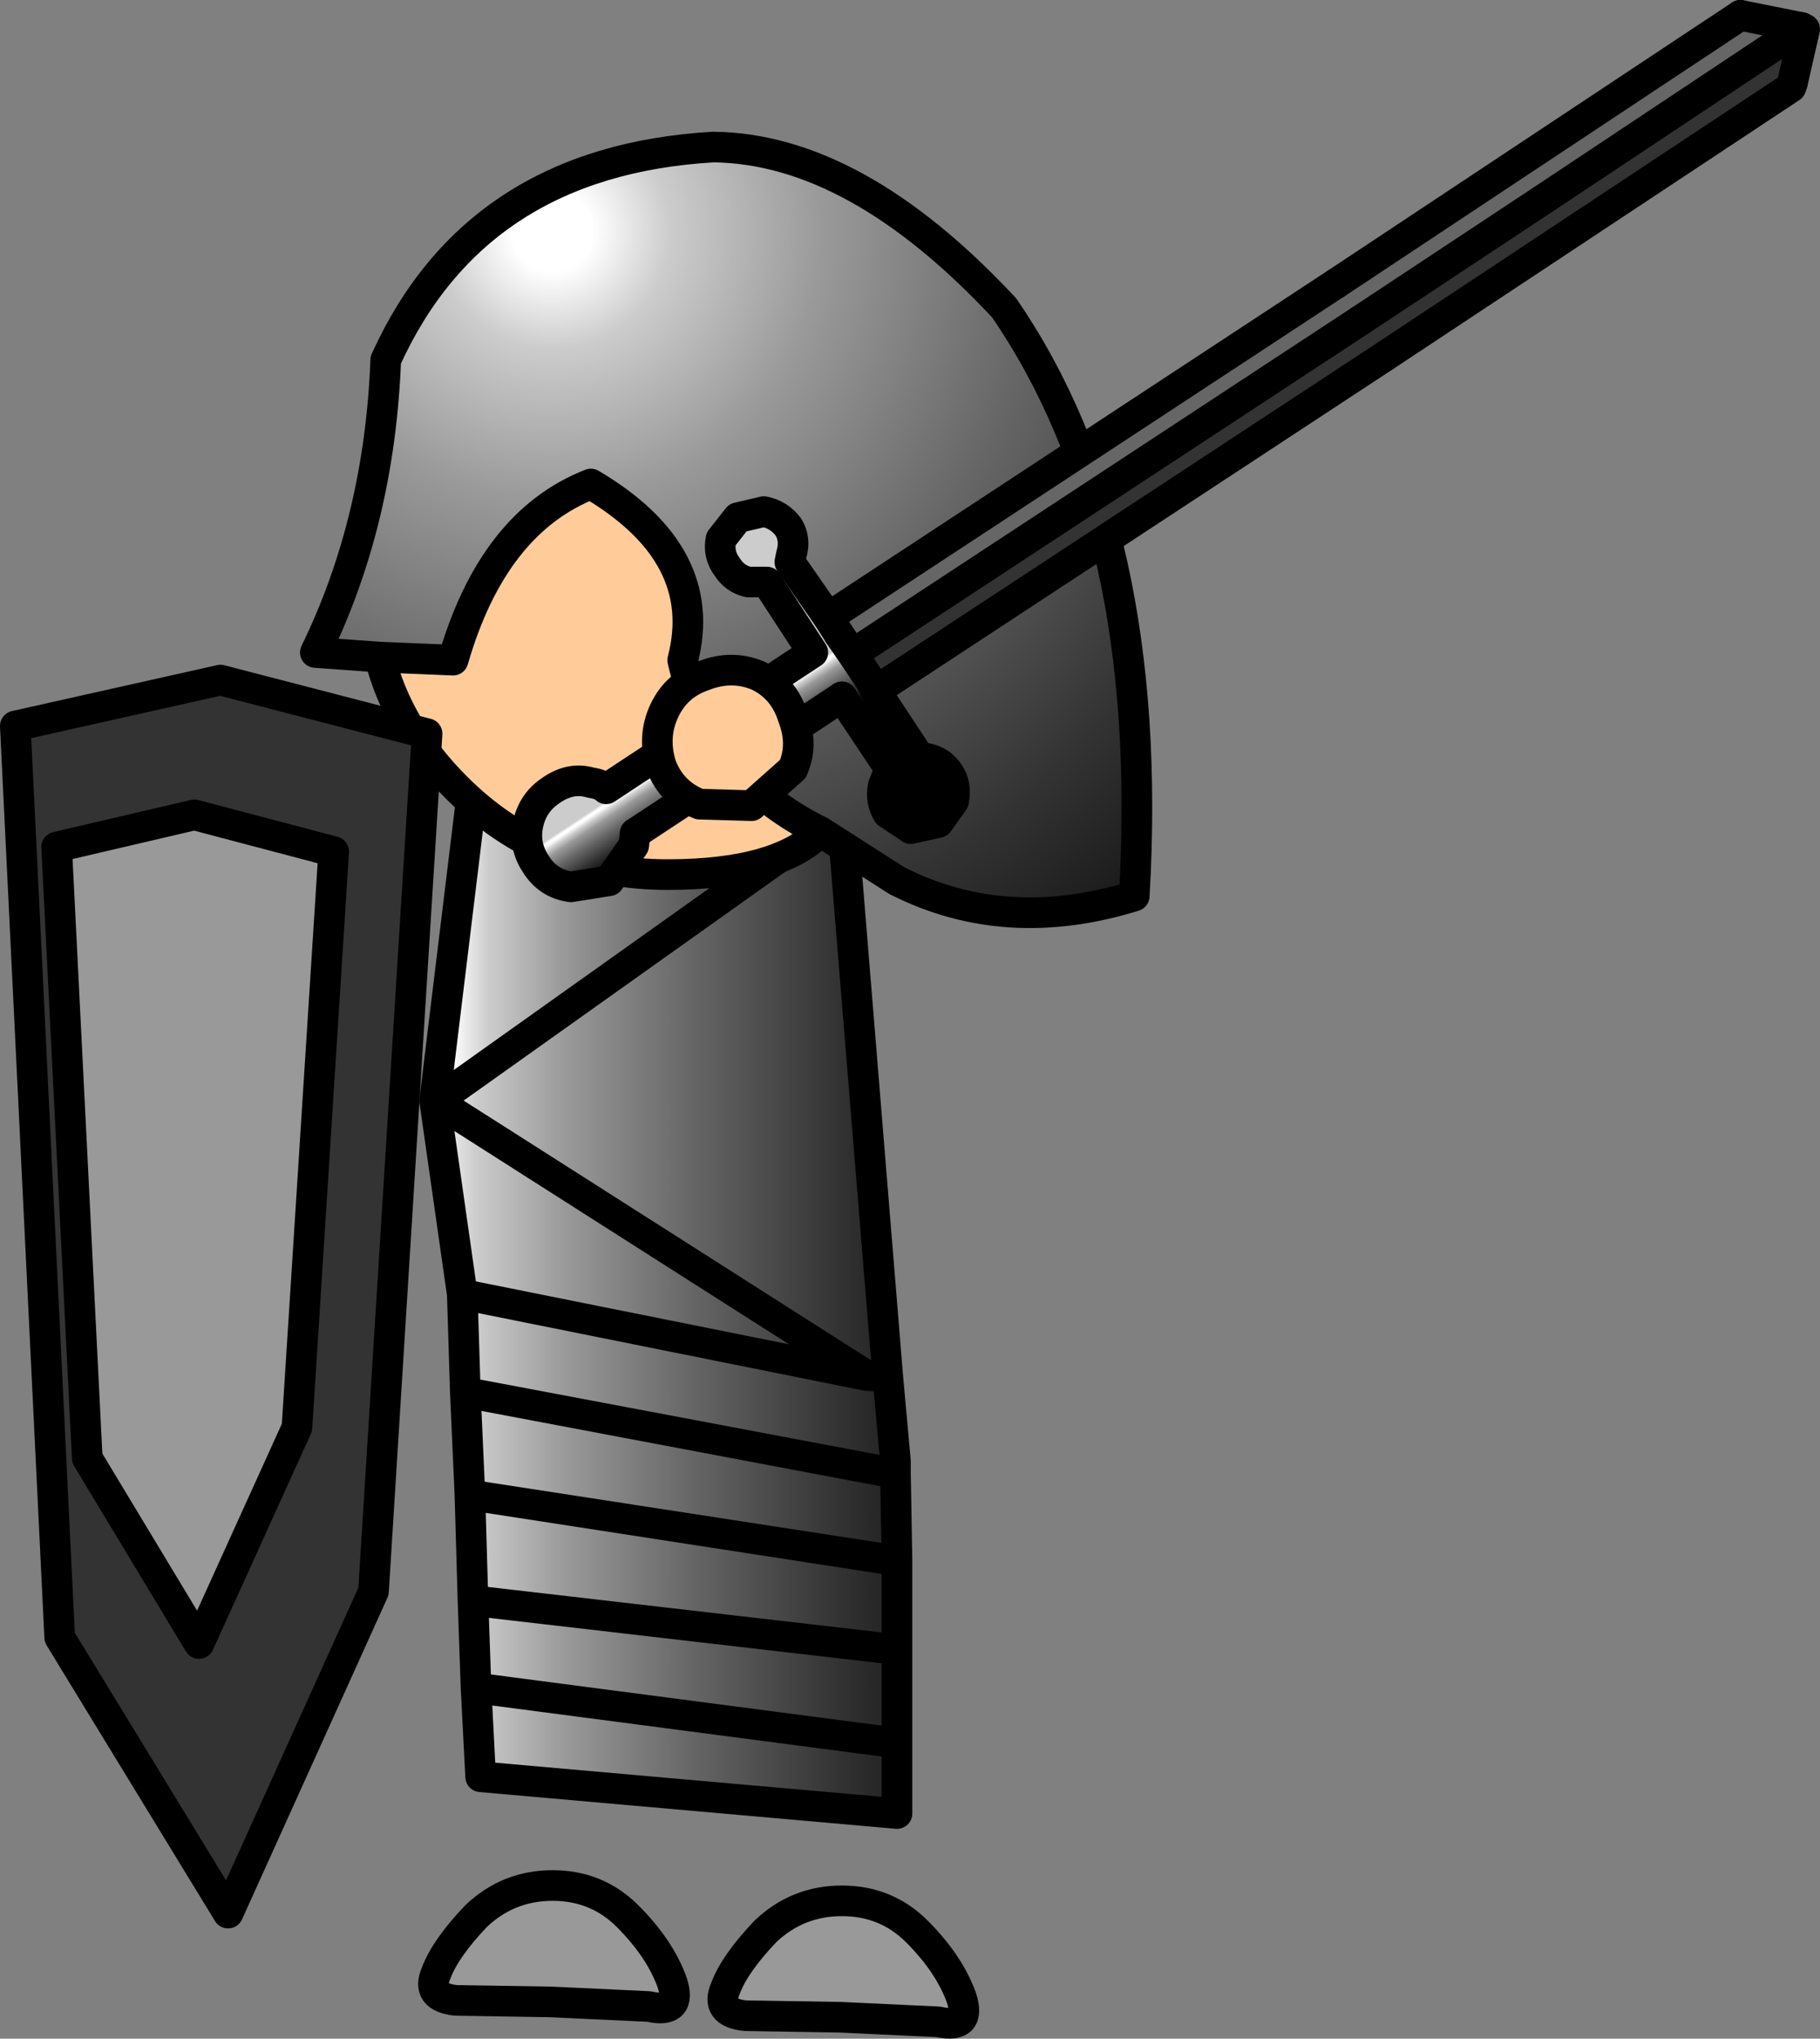
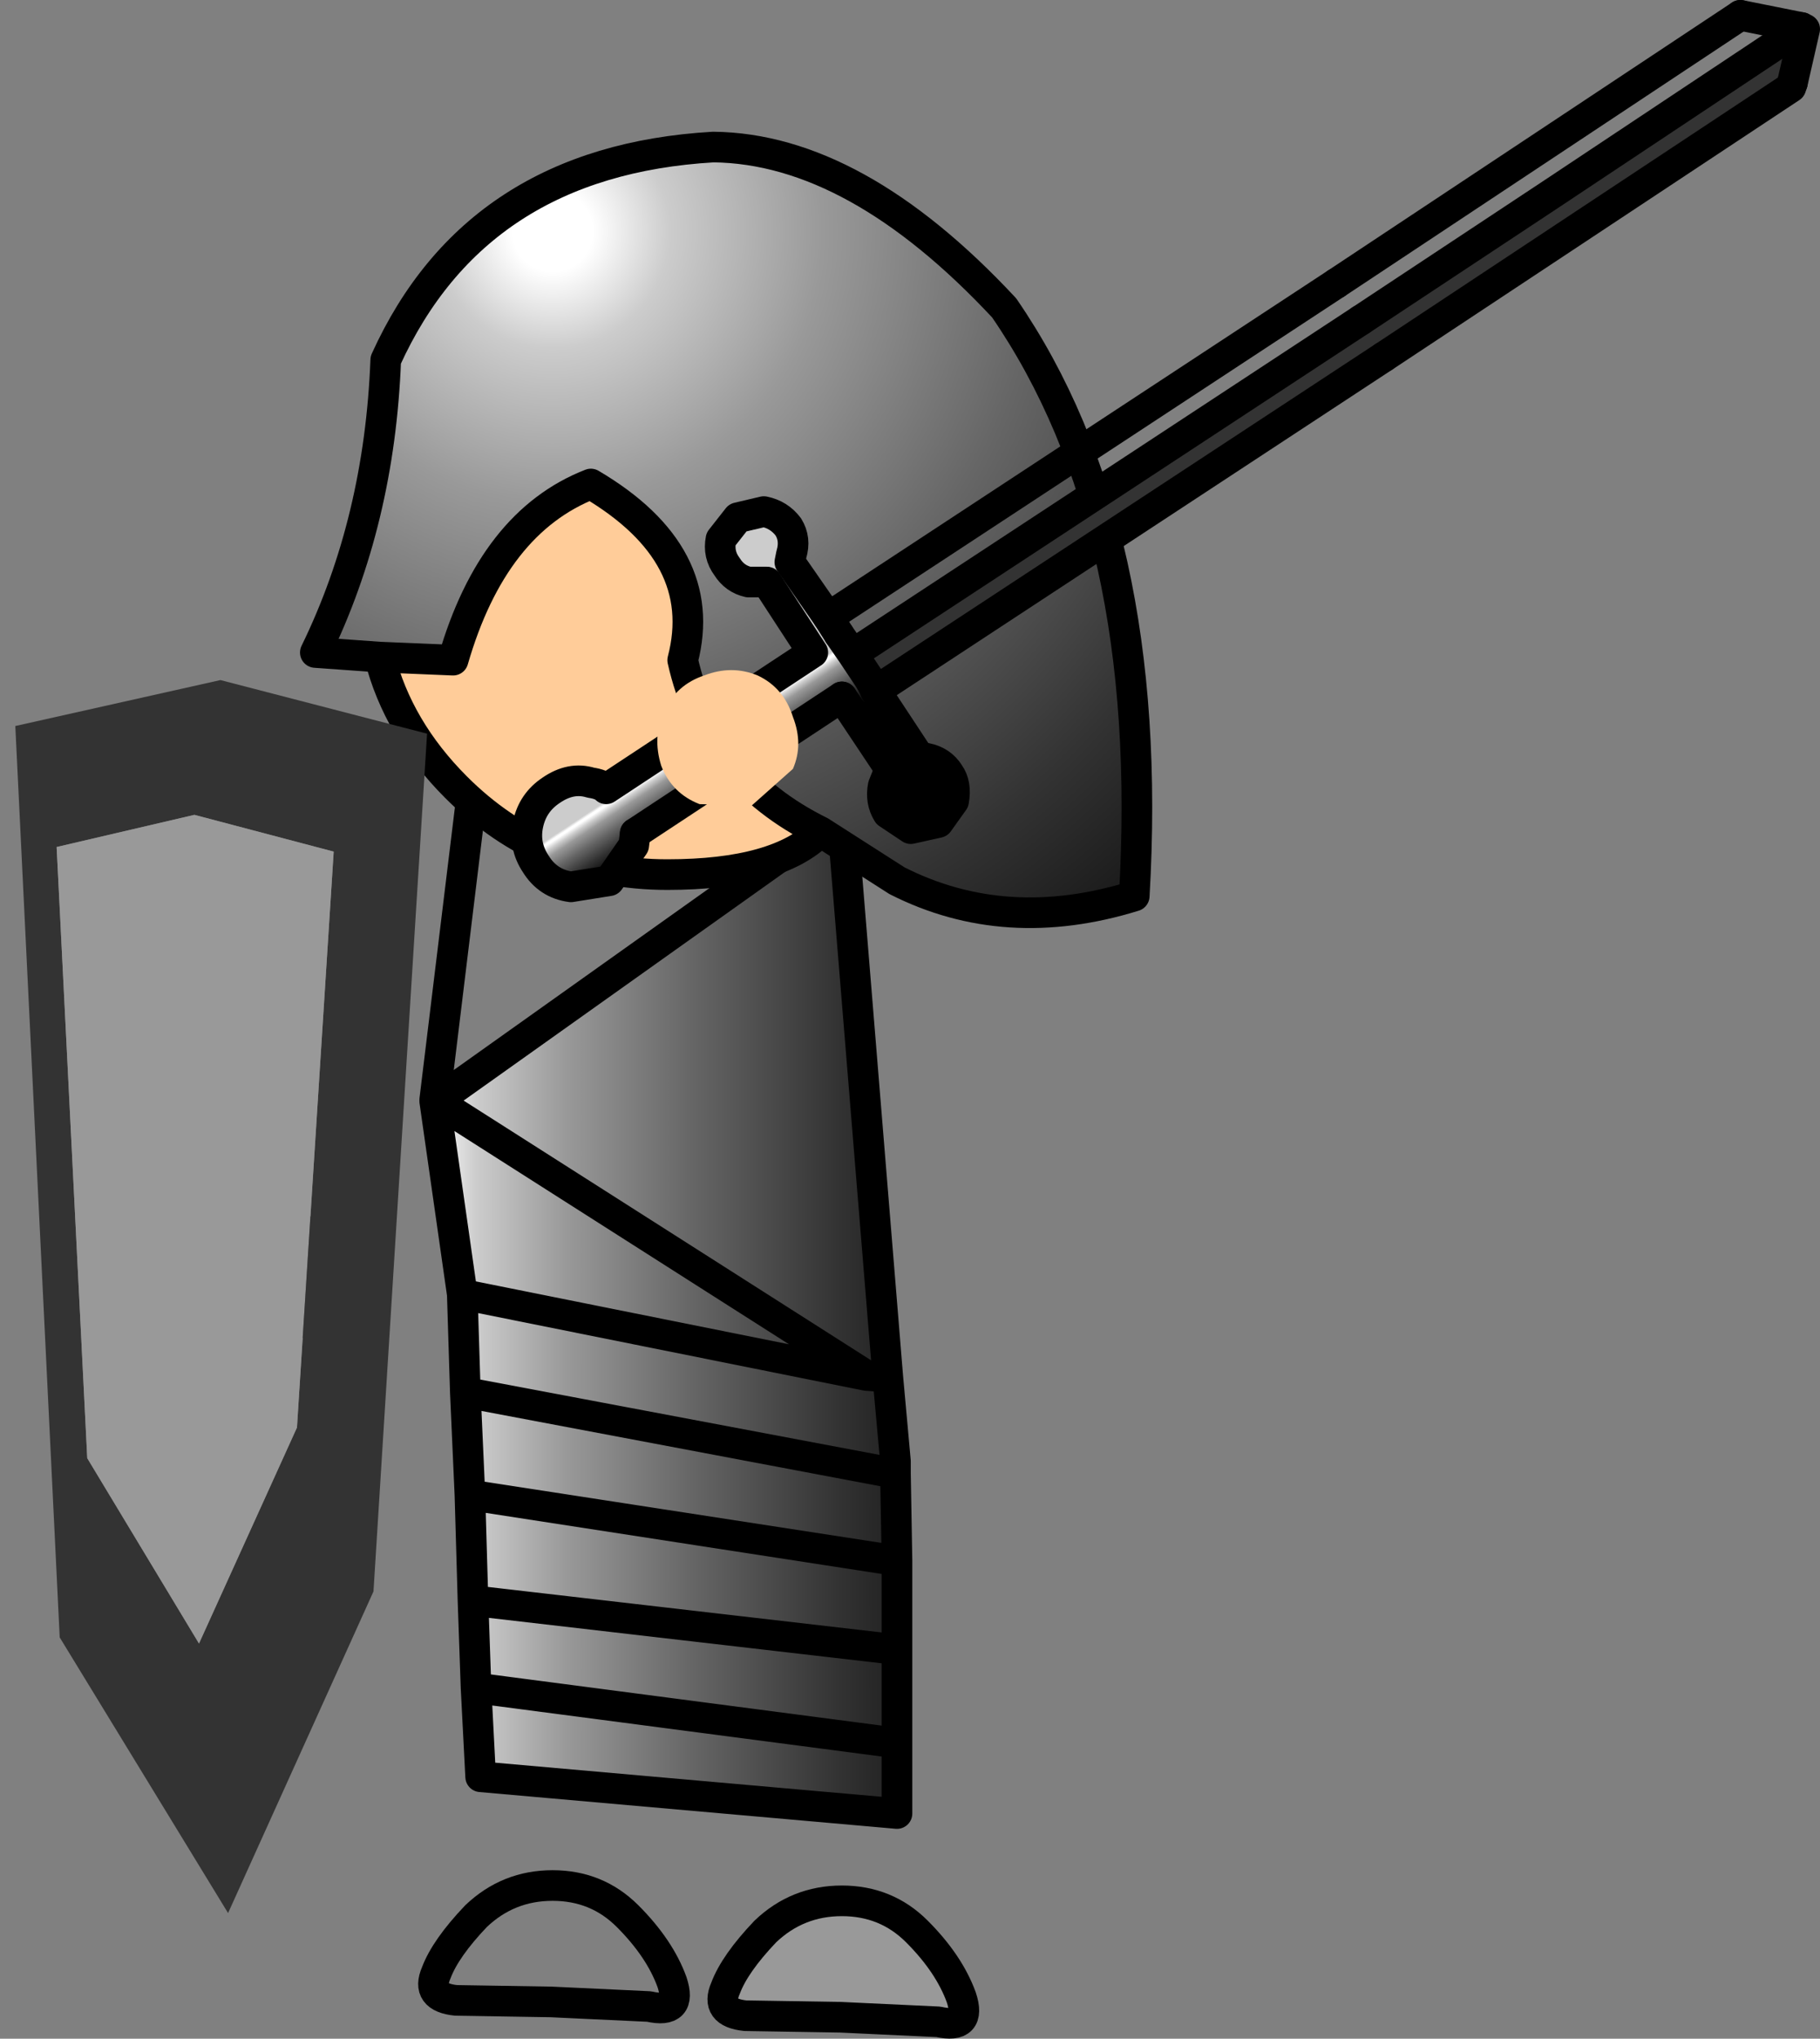
<svg xmlns="http://www.w3.org/2000/svg" height="66.55px" width="59.45px">
  <rect width="100%" height="100%" fill="#808080" stroke="none" />
  <g transform="matrix(1.0, 0.0, 0.0, 1.0, 0.5, 2.3)">
-     <path d="M20.7 63.2 L17.5 63.05 14.4 63.0 Q13.4 62.9 13.75 62.1 14.05 61.3 15.05 60.25 16.1 59.25 17.55 59.25 19.0 59.25 20.0 60.25 21.05 61.3 21.45 62.4 21.8 63.45 20.7 63.2" fill="#999999" fill-rule="evenodd" stroke="none" />
    <path d="M20.7 63.2 L17.5 63.05 14.4 63.0 Q13.4 62.9 13.75 62.1 14.05 61.3 15.05 60.25 16.1 59.25 17.55 59.25 19.0 59.25 20.0 60.25 21.05 61.3 21.45 62.4 21.8 63.45 20.7 63.2 Z" fill="none" stroke="#000000" stroke-linecap="round" stroke-linejoin="round" stroke-width="1.0" />
    <path d="M30.15 63.7 L26.95 63.55 23.85 63.5 Q22.85 63.4 23.2 62.6 23.5 61.8 24.5 60.75 25.55 59.75 27.0 59.75 28.45 59.75 29.45 60.75 30.5 61.8 30.9 62.9 31.25 63.95 30.15 63.7" fill="#999999" fill-rule="evenodd" stroke="none" />
    <path d="M30.15 63.7 L26.95 63.55 23.85 63.5 Q22.85 63.4 23.2 62.6 23.5 61.8 24.5 60.75 25.55 59.75 27.0 59.75 28.45 59.75 29.45 60.75 30.5 61.8 30.9 62.9 31.25 63.95 30.15 63.7 Z" fill="none" stroke="#000000" stroke-linecap="round" stroke-linejoin="round" stroke-width="1.0" />
    <path d="M28.5 42.65 L27.8 42.6 13.75 33.65 27.8 42.6 28.5 42.65 28.75 45.4 28.75 45.8 28.8 48.65 28.8 51.55 28.8 54.6 28.8 56.9 15.2 55.7 15.05 52.8 14.95 49.95 14.85 46.5 14.7 43.15 14.6 39.95 13.7 33.65 13.75 33.65 26.9 24.3 27.0 24.2 27.0 24.3 28.5 42.65 M26.9 24.3 L27.0 24.3 26.9 24.3 M14.95 49.95 L28.8 51.55 14.95 49.95 M14.85 46.5 L28.8 48.65 14.85 46.5 M28.8 54.6 L15.05 52.8 28.8 54.6 M14.7 43.15 L28.75 45.8 14.7 43.15 M27.8 42.6 L14.6 39.95 27.8 42.6" fill="url(#gradient0)" fill-rule="evenodd" stroke="none" />
-     <path d="M26.9 24.3 L13.75 33.65 13.7 33.6 14.9 23.75 14.9 23.7 26.9 24.3" fill="url(#gradient1)" fill-rule="evenodd" stroke="none" />
    <path d="M13.75 33.65 L27.8 42.6 28.5 42.65 27.0 24.3 26.9 24.3 13.75 33.65 13.7 33.6 13.7 33.65 13.75 33.65 M27.0 24.3 L27.0 24.2 26.9 24.3 14.9 23.7 14.9 23.75 13.7 33.6 M28.5 42.65 L28.75 45.4 28.75 45.8 28.8 48.65 28.8 51.55 28.8 54.6 28.8 56.9 15.2 55.7 15.05 52.8 14.95 49.95 14.85 46.5 14.7 43.15 14.6 39.95 13.7 33.65 M14.6 39.95 L27.8 42.6 M28.75 45.8 L14.7 43.15 M15.05 52.8 L28.8 54.6 M28.8 48.65 L14.85 46.5 M28.8 51.55 L14.95 49.95" fill="none" stroke="#000000" stroke-linecap="round" stroke-linejoin="round" stroke-width="1.0" />
    <path d="M11.9 19.15 L9.8 19.0 Q11.9 14.7 12.1 9.45 15.05 2.95 22.8 2.5 27.45 2.55 32.3 7.75 37.25 14.95 36.55 26.95 32.35 28.25 28.8 26.45 L26.3 24.85 Q22.65 23.05 21.8 19.25 22.7 15.8 18.8 13.5 15.6 14.75 14.3 19.25 L11.9 19.15" fill="url(#gradient2)" fill-rule="evenodd" stroke="none" />
    <path d="M11.9 19.15 L14.3 19.25 Q15.6 14.75 18.8 13.5 22.7 15.8 21.8 19.25 22.65 23.05 26.3 24.85 24.9 26.25 21.3 26.25 17.25 26.25 14.4 23.4 12.5 21.5 11.9 19.15" fill="#ffcc99" fill-rule="evenodd" stroke="none" />
    <path d="M26.3 24.85 L28.8 26.45 Q32.35 28.25 36.55 26.95 37.25 14.95 32.3 7.75 27.45 2.55 22.8 2.5 15.05 2.95 12.1 9.45 11.9 14.7 9.8 19.0 L11.9 19.15 14.3 19.25 Q15.6 14.75 18.8 13.5 22.7 15.8 21.8 19.25 22.65 23.05 26.3 24.85 24.9 26.25 21.3 26.25 17.25 26.25 14.4 23.4 12.5 21.5 11.9 19.15" fill="none" stroke="#000000" stroke-linecap="round" stroke-linejoin="round" stroke-width="1.0" />
    <path d="M9.8 39.25 Q9.8 40.2 9.15 40.9 8.5 41.55 7.55 41.55 6.55 41.55 5.9 40.9 5.25 40.2 5.25 39.25 5.25 38.3 5.9 37.6 6.55 36.95 7.55 36.95 8.5 36.95 9.15 37.6 9.8 38.3 9.8 39.25" fill="#ffcc99" fill-rule="evenodd" stroke="none" />
    <path d="M9.8 39.25 Q9.8 40.2 9.15 40.9 8.5 41.55 7.55 41.55 6.55 41.55 5.9 40.9 5.25 40.2 5.25 39.25 5.25 38.3 5.9 37.6 6.55 36.95 7.55 36.95 8.5 36.95 9.15 37.6 9.8 38.3 9.8 39.25 Z" fill="none" stroke="#000000" stroke-linecap="round" stroke-linejoin="round" stroke-width="1.0" />
    <path d="M9.2 44.3 L10.4 25.5 5.85 24.3 1.35 25.35 2.35 45.3 6.0 51.35 9.2 44.3 M0.0 21.4 L6.7 19.9 13.45 21.65 11.7 49.65 6.95 60.15 1.45 51.15 0.0 21.4" fill="#333333" fill-rule="evenodd" stroke="none" />
    <path d="M9.2 44.3 L6.0 51.35 2.35 45.3 1.35 25.35 5.85 24.3 10.4 25.5 9.2 44.3" fill="#999999" fill-rule="evenodd" stroke="none" />
-     <path d="M9.2 44.3 L6.0 51.35 2.35 45.3 1.35 25.35 5.85 24.3 10.4 25.5 9.2 44.3 M0.0 21.4 L6.7 19.9 13.45 21.65 11.7 49.65 6.95 60.15 1.45 51.15 0.0 21.4" fill="none" stroke="#000000" stroke-linecap="round" stroke-linejoin="round" stroke-width="1.0" />
-     <path d="M26.55 17.85 L43.15 6.95 56.35 -1.8 58.35 -1.4 50.15 4.05 43.95 8.15 27.35 19.05 26.9 18.4 26.55 17.85" fill="#666666" fill-rule="evenodd" stroke="none" />
    <path d="M58.35 -1.4 L58.45 -1.35 58.05 0.4 58.0 0.55 44.7 9.35 28.1 20.25 27.95 19.95 27.35 19.05 43.95 8.15 50.15 4.05 58.35 -1.4" fill="#333333" fill-rule="evenodd" stroke="none" />
    <path d="M28.1 20.25 L29.55 22.45 29.75 22.45 Q30.25 22.55 30.5 22.95 30.75 23.3 30.65 23.85 L30.15 24.55 29.25 24.75 28.5 24.25 Q28.25 23.85 28.35 23.35 L28.55 22.85 28.6 22.85 27.0 20.45 20.25 24.9 20.2 25.3 19.4 26.45 18.15 26.65 Q17.4 26.55 17.0 25.9 16.6 25.3 16.75 24.6 16.9 23.9 17.5 23.5 18.15 23.05 18.8 23.25 19.15 23.3 19.3 23.45 L26.05 19.0 24.55 16.7 24.5 16.7 23.95 16.7 Q23.5 16.6 23.25 16.2 22.95 15.8 23.05 15.3 L23.6 14.6 24.45 14.4 Q24.95 14.5 25.25 14.9 25.5 15.3 25.35 15.8 L25.3 16.05 26.55 17.85 26.9 18.4 27.35 19.05 27.95 19.95 28.1 20.25" fill="url(#gradient3)" fill-rule="evenodd" stroke="none" />
    <path d="M58.45 -1.35 L58.05 0.4 M44.7 9.35 L28.1 20.25 M28.55 22.85 L28.6 22.85 27.0 20.45 M20.25 24.9 L20.2 25.3 19.4 26.45 18.15 26.65 Q17.4 26.55 17.0 25.9 16.6 25.3 16.75 24.6 16.9 23.9 17.5 23.5 18.15 23.05 18.8 23.25 19.15 23.3 19.3 23.45 L26.05 19.0 24.55 16.7 24.5 16.7 M26.55 17.85 L43.15 6.95 M56.35 -1.8 L58.35 -1.4 M43.95 8.15 L27.35 19.05 27.95 19.95 M27.35 19.05 L26.9 18.4" fill="none" stroke="#000000" stroke-linecap="round" stroke-linejoin="round" stroke-width="1.0" />
    <path d="M58.05 0.4 L58.0 0.55 44.7 9.35 M28.1 20.25 L29.55 22.45 29.75 22.45 Q30.25 22.55 30.5 22.95 30.75 23.3 30.65 23.85 L30.15 24.55 29.25 24.75 28.5 24.25 Q28.25 23.85 28.35 23.35 L28.55 22.85 M27.0 20.45 L20.25 24.9 M24.5 16.7 L23.95 16.7 Q23.5 16.6 23.25 16.2 22.95 15.8 23.05 15.3 L23.6 14.6 24.45 14.4 Q24.95 14.5 25.25 14.9 25.5 15.3 25.35 15.8 L25.3 16.05 26.55 17.85 26.9 18.4 M43.15 6.95 L56.35 -1.8 M58.35 -1.4 L50.15 4.05 43.95 8.15 M27.95 19.95 L28.1 20.25" fill="none" stroke="#000000" stroke-linecap="round" stroke-linejoin="round" stroke-width="1.0" />
    <path d="M24.05 24.0 L22.35 23.95 Q21.45 23.6 21.1 22.7 20.8 21.75 21.2 20.9 21.6 20.05 22.5 19.75 23.4 19.4 24.25 19.75 25.1 20.15 25.4 21.1 25.75 22.0 25.4 22.8 L24.05 24.0" fill="#ffcc99" fill-rule="evenodd" stroke="none" />
-     <path d="M24.05 24.0 L22.35 23.95 Q21.45 23.6 21.1 22.7 20.8 21.75 21.2 20.9 21.6 20.05 22.5 19.75 23.4 19.4 24.25 19.75 25.1 20.15 25.4 21.1 25.75 22.0 25.4 22.8 L24.05 24.0 Z" fill="none" stroke="#000000" stroke-linecap="round" stroke-linejoin="round" stroke-width="1.0" />
  </g>
  <defs>
    <linearGradient gradientTransform="matrix(0.012, 0.0, 0.0, 1.211, 22.65, 19.9)" gradientUnits="userSpaceOnUse" id="gradient0" spreadMethod="pad" x1="-819.2" x2="819.2">
      <stop offset="0.0" stop-color="#ffffff" />
      <stop offset="0.039" stop-color="#ffffff" />
      <stop offset="0.114" stop-color="#cccccc" />
      <stop offset="0.263" stop-color="#999999" />
      <stop offset="0.471" stop-color="#666666" />
      <stop offset="0.714" stop-color="#333333" />
      <stop offset="1.0" stop-color="#000000" />
    </linearGradient>
    <linearGradient gradientTransform="matrix(0.01, 0.0, 0.0, 1.211, 21.8, 20.85)" gradientUnits="userSpaceOnUse" id="gradient1" spreadMethod="pad" x1="-819.2" x2="819.2">
      <stop offset="0.0" stop-color="#ffffff" />
      <stop offset="0.039" stop-color="#ffffff" />
      <stop offset="0.114" stop-color="#cccccc" />
      <stop offset="0.263" stop-color="#999999" />
      <stop offset="0.471" stop-color="#666666" />
      <stop offset="0.714" stop-color="#333333" />
      <stop offset="1.0" stop-color="#000000" />
    </linearGradient>
    <radialGradient cx="0" cy="0" gradientTransform="matrix(0.041, 0.0, 0.0, 0.041, 17.55, 5.25)" gradientUnits="userSpaceOnUse" id="gradient2" r="819.2" spreadMethod="pad">
      <stop offset="0.0" stop-color="#ffffff" />
      <stop offset="0.039" stop-color="#ffffff" />
      <stop offset="0.114" stop-color="#cccccc" />
      <stop offset="0.263" stop-color="#999999" />
      <stop offset="0.471" stop-color="#666666" />
      <stop offset="0.714" stop-color="#333333" />
      <stop offset="1.0" stop-color="#000000" />
    </radialGradient>
    <linearGradient gradientTransform="matrix(7.0E-4, 0.001, -0.562, 0.371, 22.8, 22.7)" gradientUnits="userSpaceOnUse" id="gradient3" spreadMethod="pad" x1="-819.2" x2="819.2">
      <stop offset="0.012" stop-color="#cccccc" />
      <stop offset="0.055" stop-color="#ffffff" />
      <stop offset="0.082" stop-color="#ffffff" />
      <stop offset="0.161" stop-color="#cccccc" />
      <stop offset="0.263" stop-color="#999999" />
      <stop offset="0.471" stop-color="#666666" />
      <stop offset="0.714" stop-color="#333333" />
      <stop offset="1.0" stop-color="#000000" />
    </linearGradient>
  </defs>
</svg>